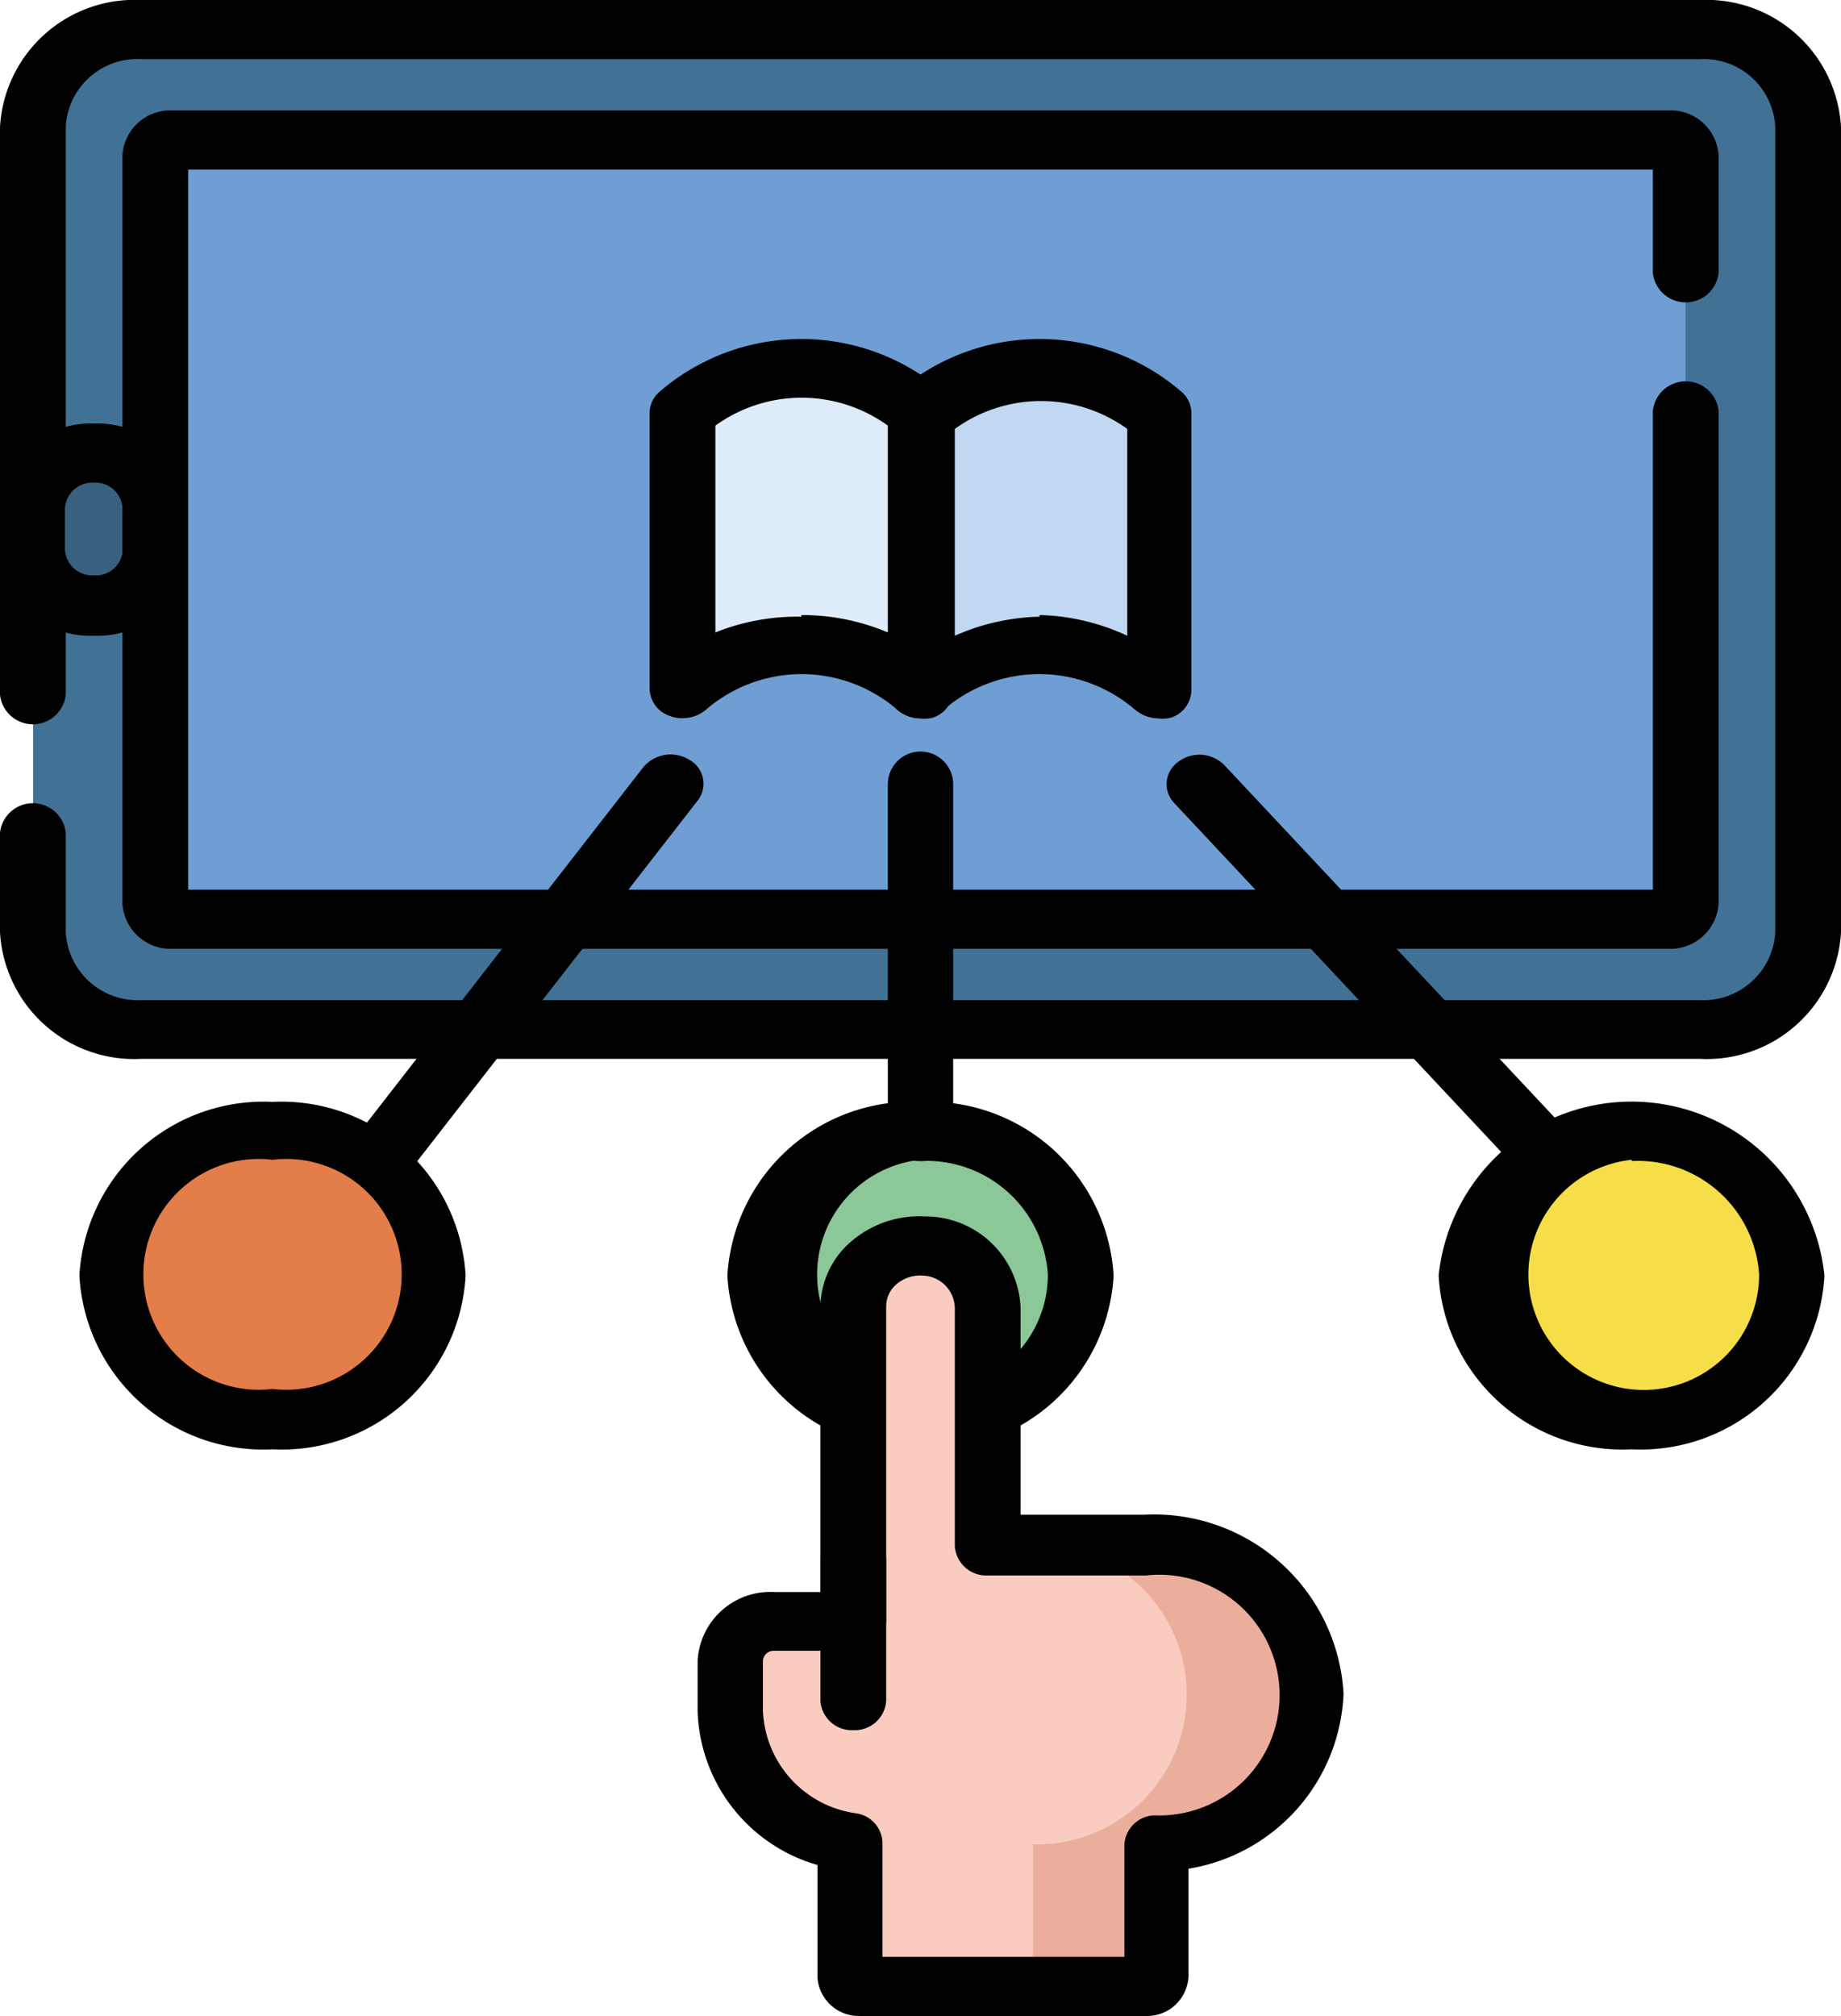
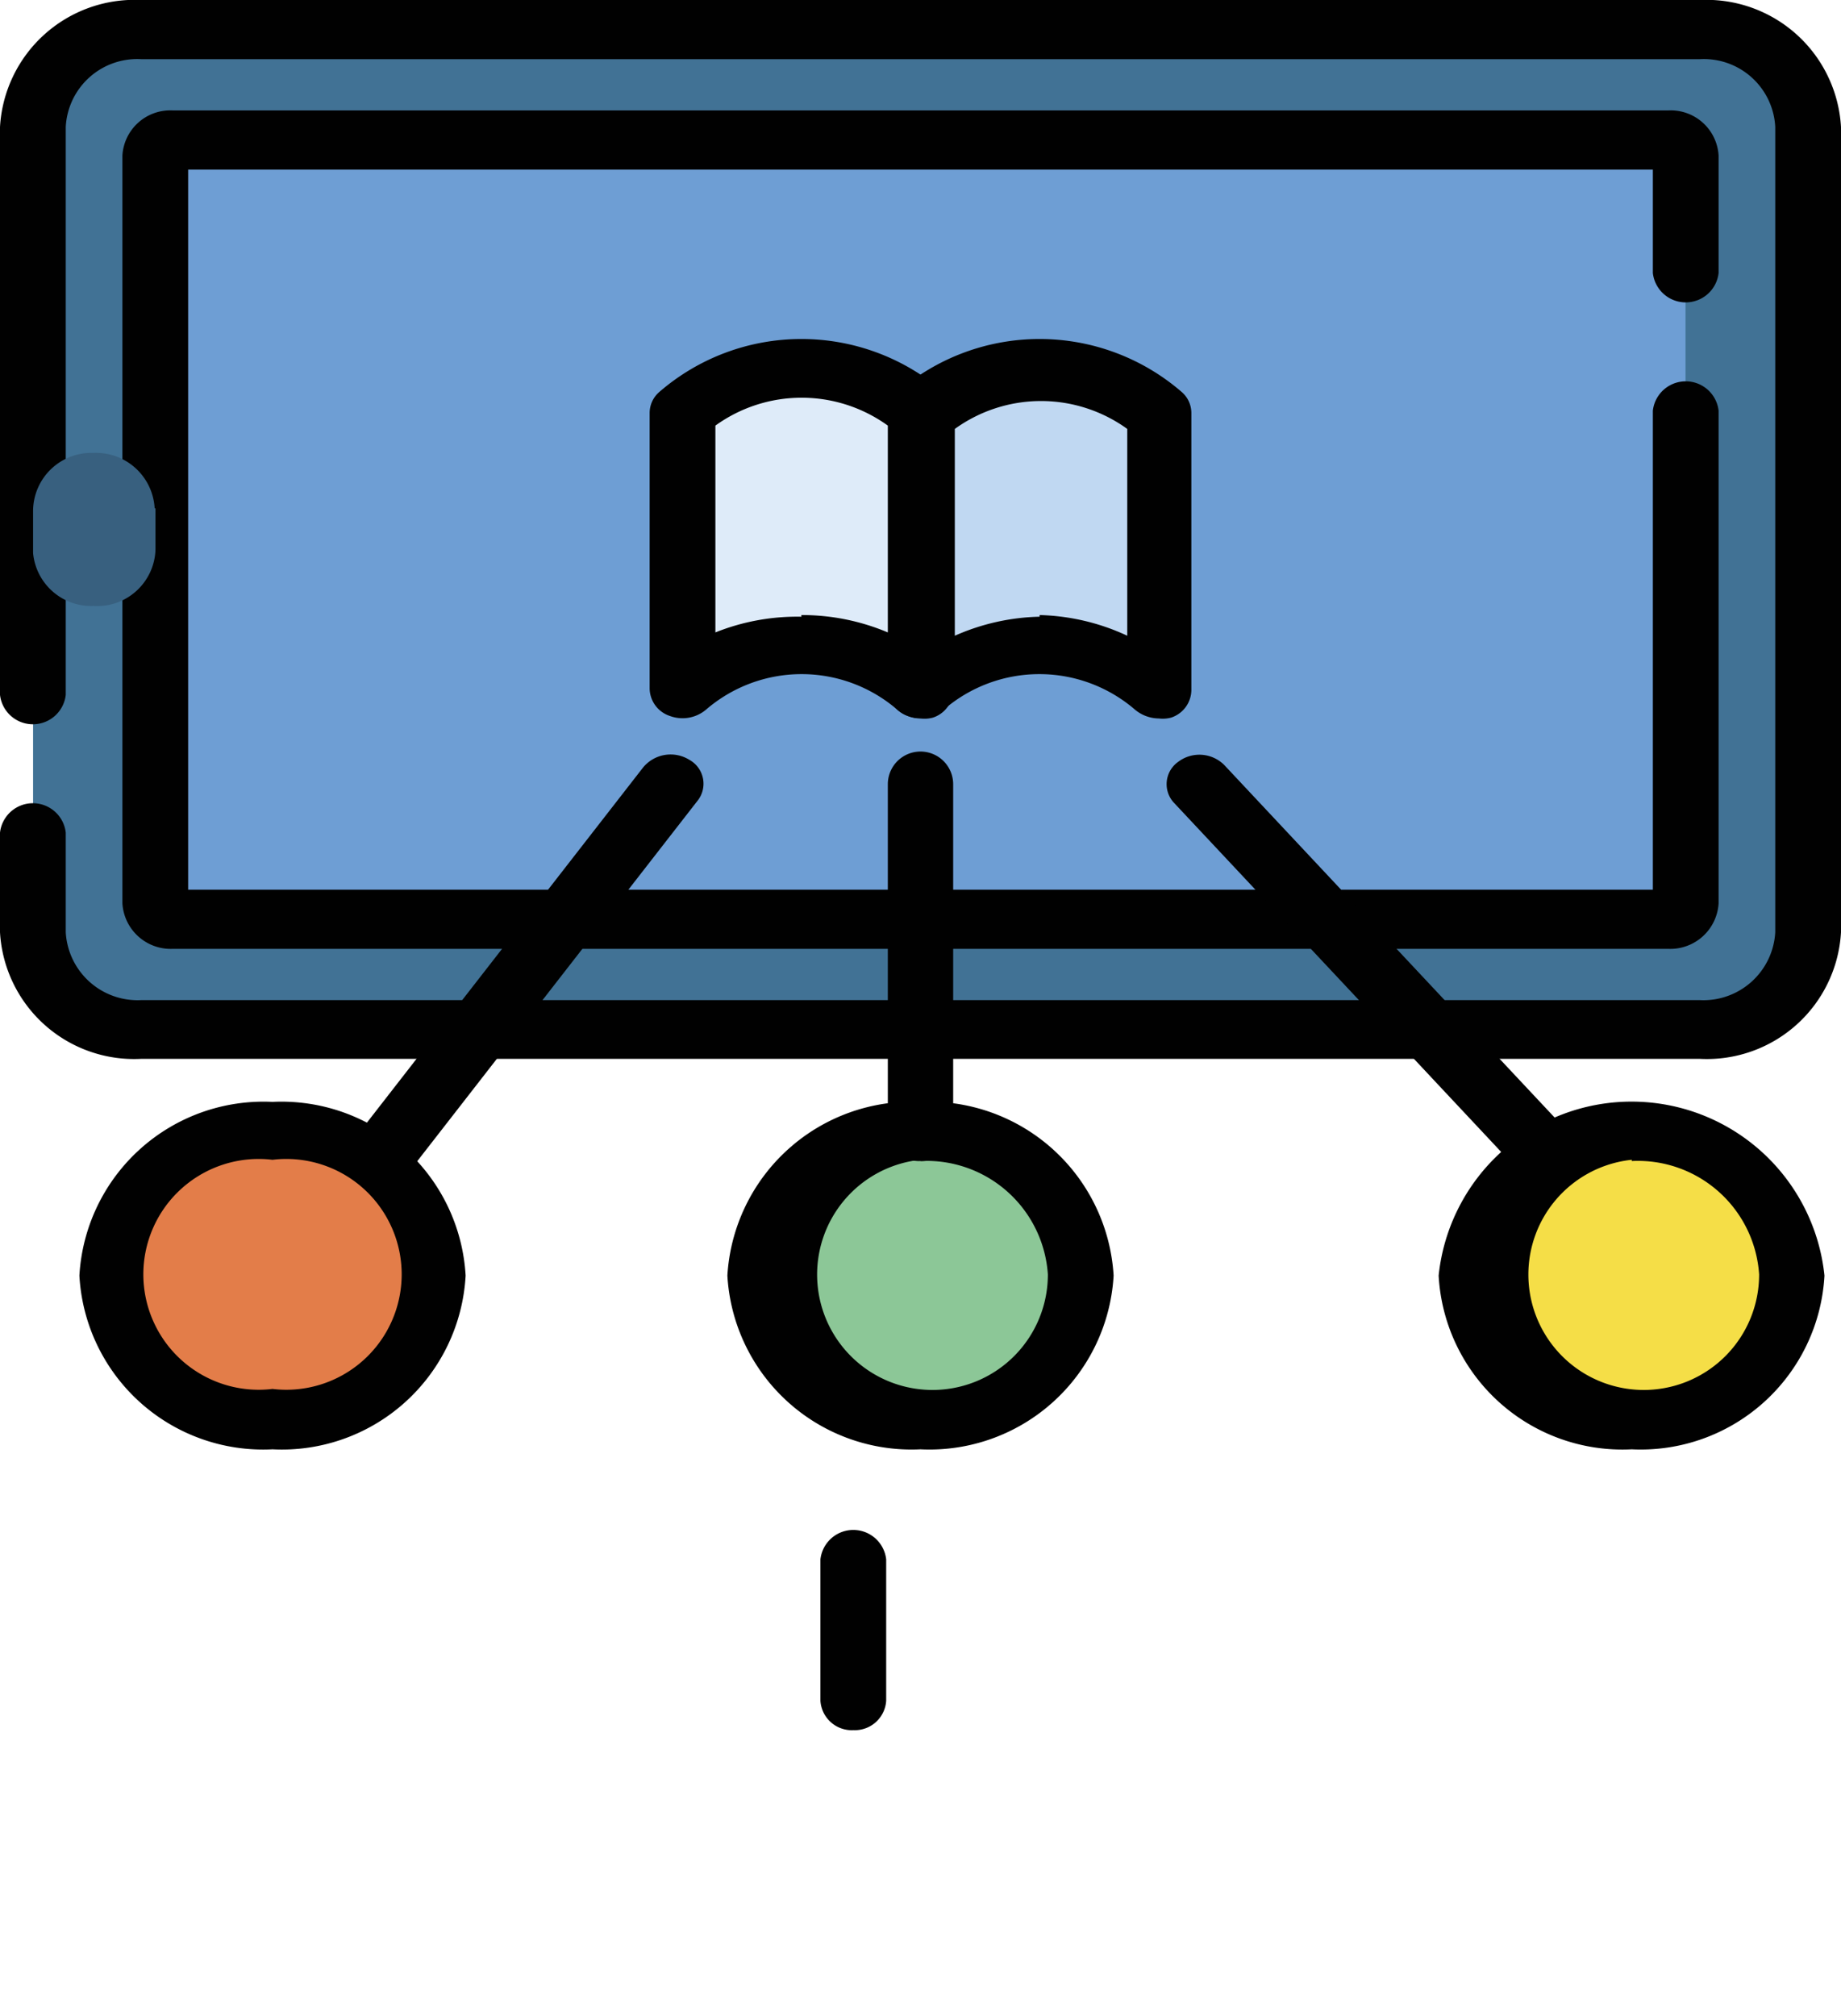
<svg xmlns="http://www.w3.org/2000/svg" id="Layer_1" data-name="Layer 1" viewBox="0 0 44.52 48.74">
  <defs>
    <style>.cls-1{fill:none;}.cls-2{clip-path:url(#clip-path);}.cls-3{fill:#417295;}.cls-4{fill:#010101;}.cls-5{fill:#6e9ed4;}.cls-6{fill:#38607f;}.cls-7{fill:#c0d8f2;}.cls-8{fill:#deebf9;}.cls-9{fill:#8cc797;}.cls-10{fill:#f5de47;}.cls-11{fill:#e37d49;}.cls-12{fill:#faccc0;}.cls-13{fill:#ebae9d;}</style>
    <clipPath id="clip-path" transform="translate(-7.74 -5.63)">
      <rect class="cls-1" x="2.92" y="5.63" width="54.15" height="48.74" />
    </clipPath>
  </defs>
  <g id="g8040">
    <g id="g8042">
      <g class="cls-2">
        <g id="g8044">
          <g id="g8050">
            <g id="path8052">
              <path class="cls-3" d="M48.85,6.35H11.15A2.49,2.49,0,0,0,8.54,8.7V28.17a2.49,2.49,0,0,0,2.61,2.35h37.7a2.49,2.49,0,0,0,2.61-2.35V8.7a2.49,2.49,0,0,0-2.61-2.35" transform="translate(-7.74 -5.63)" />
            </g>
          </g>
          <g id="g8054">
            <g id="path8056">
              <path class="cls-4" d="M48.85,31.23H11.15a3.25,3.25,0,0,1-3.41-3.06V25.76a.8.8,0,0,1,1.59,0v2.41a1.74,1.74,0,0,0,1.82,1.64h37.7a1.74,1.74,0,0,0,1.82-1.64V8.7a1.73,1.73,0,0,0-1.82-1.64H11.15A1.73,1.73,0,0,0,9.33,8.7V22.43a.8.8,0,0,1-1.59,0V8.7a3.26,3.26,0,0,1,3.41-3.07h37.7A3.26,3.26,0,0,1,52.26,8.7V28.17A3.25,3.25,0,0,1,48.85,31.23Z" transform="translate(-7.74 -5.63)" />
            </g>
          </g>
          <g id="g8058">
            <g id="path8060">
              <path class="cls-5" d="M11.92,9H48.08a.4.4,0,0,1,.42.38V27.47a.4.4,0,0,1-.42.38H11.92a.4.4,0,0,1-.42-.38V9.39A.4.4,0,0,1,11.92,9" transform="translate(-7.74 -5.63)" />
            </g>
          </g>
          <g id="g8062">
            <g id="path8064">
              <path class="cls-4" d="M48.08,28.57H11.92a1.17,1.17,0,0,1-1.22-1.1V9.39A1.16,1.16,0,0,1,11.92,8.3H48.08A1.16,1.16,0,0,1,49.3,9.39v2.84a.8.8,0,0,1-1.59,0V9.73H12.29V27.14H47.71V15.56a.8.8,0,0,1,1.59,0V27.47A1.17,1.17,0,0,1,48.08,28.57Z" transform="translate(-7.74 -5.63)" />
            </g>
          </g>
          <g id="g8066">
            <g id="path8068">
              <path class="cls-6" d="M11.5,17.92v1A1.41,1.41,0,0,1,10,20.28,1.41,1.41,0,0,1,8.54,19v-1A1.41,1.41,0,0,1,10,16.58a1.42,1.42,0,0,1,1.48,1.34" transform="translate(-7.74 -5.63)" />
            </g>
          </g>
          <g id="g8070">
            <g id="path8072">
-               <path class="cls-4" d="M10,21A2.18,2.18,0,0,1,7.74,19v-1A2.18,2.18,0,0,1,10,15.87a2.17,2.17,0,0,1,2.27,2.05v1A2.17,2.17,0,0,1,10,21Zm0-3.7a.66.66,0,0,0-.69.62v1a.66.66,0,0,0,.69.62A.65.65,0,0,0,10.7,19v-1A.65.65,0,0,0,10,17.3Z" transform="translate(-7.74 -5.63)" />
-             </g>
+               </g>
          </g>
          <g id="g8074">
            <g id="path8076">
              <path class="cls-7" d="M35.76,22.32a4.4,4.4,0,0,0-5.76,0V15.61a4.4,4.4,0,0,1,5.76,0Z" transform="translate(-7.74 -5.63)" />
            </g>
          </g>
          <g id="g8078">
            <g id="path8080">
              <path class="cls-4" d="M35.76,23a.91.91,0,0,1-.57-.21,3.54,3.54,0,0,0-4.63,0,.86.86,0,0,1-.86.15.71.71,0,0,1-.49-.66V15.61a.67.67,0,0,1,.23-.5,5.25,5.25,0,0,1,6.88,0,.67.67,0,0,1,.23.5v6.71a.71.71,0,0,1-.49.66A.8.8,0,0,1,35.76,23Zm-2.88-2.5A5.33,5.33,0,0,1,35,21v-5a3.56,3.56,0,0,0-4.17,0v5A5.34,5.34,0,0,1,32.88,20.54Z" transform="translate(-7.74 -5.63)" />
            </g>
          </g>
          <g id="g8082">
            <g id="path8084">
              <path class="cls-8" d="M30,22.32a4.4,4.4,0,0,0-5.76,0V15.61a4.4,4.4,0,0,1,5.76,0Z" transform="translate(-7.74 -5.63)" />
            </g>
          </g>
          <g id="g8086">
            <g id="path8088">
              <path class="cls-4" d="M30,23a.86.86,0,0,1-.56-.21,3.54,3.54,0,0,0-4.63,0,.88.88,0,0,1-.87.15.71.71,0,0,1-.49-.66V15.61a.67.67,0,0,1,.23-.5,5.25,5.25,0,0,1,6.88,0,.67.67,0,0,1,.23.5v6.71a.71.71,0,0,1-.49.66A.77.77,0,0,1,30,23Zm-2.88-2.5a5.34,5.34,0,0,1,2.09.42v-5a3.56,3.56,0,0,0-4.17,0v5A5.33,5.33,0,0,1,27.12,20.54Z" transform="translate(-7.74 -5.63)" />
            </g>
          </g>
          <g id="g8090">
            <g id="path8092">
              <path class="cls-9" d="M30,33a3.69,3.69,0,0,0-3.87,3.48A3.69,3.69,0,0,0,30,40a3.69,3.69,0,0,0,3.87-3.49A3.69,3.69,0,0,0,30,33" transform="translate(-7.74 -5.63)" />
            </g>
          </g>
          <g id="g8094">
            <g id="path8096">
              <path class="cls-10" d="M47.2,33a3.7,3.7,0,0,0-3.88,3.48,3.9,3.9,0,0,0,7.75,0A3.69,3.69,0,0,0,47.2,33" transform="translate(-7.74 -5.63)" />
            </g>
          </g>
          <g id="g8098">
            <g id="path8100">
              <path class="cls-11" d="M14.33,33a3.7,3.7,0,0,0-3.88,3.48A3.7,3.7,0,0,0,14.33,40a3.7,3.7,0,0,0,3.87-3.49A3.7,3.7,0,0,0,14.33,33" transform="translate(-7.74 -5.63)" />
            </g>
          </g>
          <g id="g8102">
            <g id="path8104">
              <path class="cls-4" d="M30,40.67a4.46,4.46,0,0,1-4.67-4.2A4.47,4.47,0,0,1,30,32.27a4.47,4.47,0,0,1,4.67,4.2A4.46,4.46,0,0,1,30,40.67Zm0-7a2.79,2.79,0,1,0,3.08,2.77A2.94,2.94,0,0,0,30,33.7Z" transform="translate(-7.74 -5.63)" />
            </g>
          </g>
          <g id="g8106">
            <g id="path8108">
              <path class="cls-4" d="M47.2,40.67a4.45,4.45,0,0,1-4.67-4.2,4.69,4.69,0,0,1,9.33,0A4.45,4.45,0,0,1,47.2,40.67Zm0-7a2.79,2.79,0,1,0,3.08,2.77A2.94,2.94,0,0,0,47.2,33.7Z" transform="translate(-7.74 -5.63)" />
            </g>
          </g>
          <g id="g8110">
            <g id="path8112">
              <path class="cls-4" d="M14.33,40.67a4.45,4.45,0,0,1-4.67-4.2,4.46,4.46,0,0,1,4.67-4.2A4.46,4.46,0,0,1,19,36.47,4.45,4.45,0,0,1,14.33,40.67Zm0-7a2.79,2.79,0,1,0,0,5.54,2.79,2.79,0,1,0,0-5.54Z" transform="translate(-7.74 -5.63)" />
            </g>
          </g>
          <g id="g8114">
            <g id="path8116">
-               <path class="cls-12" d="M35.45,43H31.62V37.25a1.63,1.63,0,0,0-3.24,0v7.62H26.46a1,1,0,0,0-1.06,1V47a3.33,3.33,0,0,0,2.89,3.17v3.28a.2.2,0,0,0,.21.19h7a.2.2,0,0,0,.21-.19V50.23A3.62,3.62,0,1,0,35.45,43" transform="translate(-7.74 -5.63)" />
-             </g>
+               </g>
          </g>
          <g id="g8118">
            <g id="path8120">
-               <path class="cls-13" d="M35.45,43h-3a3.62,3.62,0,1,1,.27,7.22v3.23a.2.2,0,0,1-.22.19h3a.2.2,0,0,0,.21-.19V50.23A3.62,3.62,0,1,0,35.45,43" transform="translate(-7.74 -5.63)" />
-             </g>
+               </g>
          </g>
          <g id="g8122">
            <g id="path8124">
-               <path class="cls-4" d="M35.51,54.37h-7a1,1,0,0,1-1-.91V50.72A4,4,0,0,1,24.61,47V45.78a1.76,1.76,0,0,1,1.85-1.66h1.12V37.21a2.11,2.11,0,0,1,.75-1.57,2.53,2.53,0,0,1,1.79-.6,2.3,2.3,0,0,1,2.3,2.21v5h3a4.59,4.59,0,0,1,4.81,4.33,4.47,4.47,0,0,1-3.75,4.23v2.61A1,1,0,0,1,35.51,54.37Zm-6.43-1.43h5.85V50.23a.75.75,0,0,1,.74-.71,2.91,2.91,0,1,0-.22-5.8H31.62a.76.76,0,0,1-.79-.71V37.25a.8.8,0,0,0-.79-.78.87.87,0,0,0-.61.2.7.7,0,0,0-.26.54v7.62a.76.76,0,0,1-.79.71H26.46a.26.26,0,0,0-.27.24V47a2.61,2.61,0,0,0,2.25,2.47.74.74,0,0,1,.64.7Z" transform="translate(-7.74 -5.63)" />
-             </g>
+               </g>
          </g>
          <g id="g8126">
            <g id="path8128">
              <path class="cls-4" d="M28.38,47.46a.76.76,0,0,1-.8-.71V43.33a.8.8,0,0,1,1.59,0v3.42A.76.76,0,0,1,28.38,47.46Z" transform="translate(-7.74 -5.63)" />
            </g>
          </g>
          <g id="g8130">
            <g id="path8132">
              <path class="cls-4" d="M30,33.7a.75.75,0,0,1-.79-.71v-8.4a.79.79,0,0,1,1.58,0V33A.75.75,0,0,1,30,33.7Z" transform="translate(-7.74 -5.63)" />
            </g>
          </g>
          <g id="g8134">
            <g id="path8136">
              <path class="cls-4" d="M45.13,34.24a.82.82,0,0,1-.61-.25l-8.38-8.94a.66.66,0,0,1,.09-1,.85.85,0,0,1,1.12.08l8.38,8.94a.66.66,0,0,1-.09,1A.8.8,0,0,1,45.13,34.24Z" transform="translate(-7.74 -5.63)" />
            </g>
          </g>
          <g id="g8138">
            <g id="path8140">
              <path class="cls-4" d="M16.93,34.33a.79.79,0,0,1-.45-.13.68.68,0,0,1-.2-1l7-9A.86.86,0,0,1,24.41,24a.66.66,0,0,1,.19,1l-7,9A.82.82,0,0,1,16.93,34.33Z" transform="translate(-7.74 -5.63)" />
            </g>
          </g>
        </g>
      </g>
    </g>
  </g>
</svg>